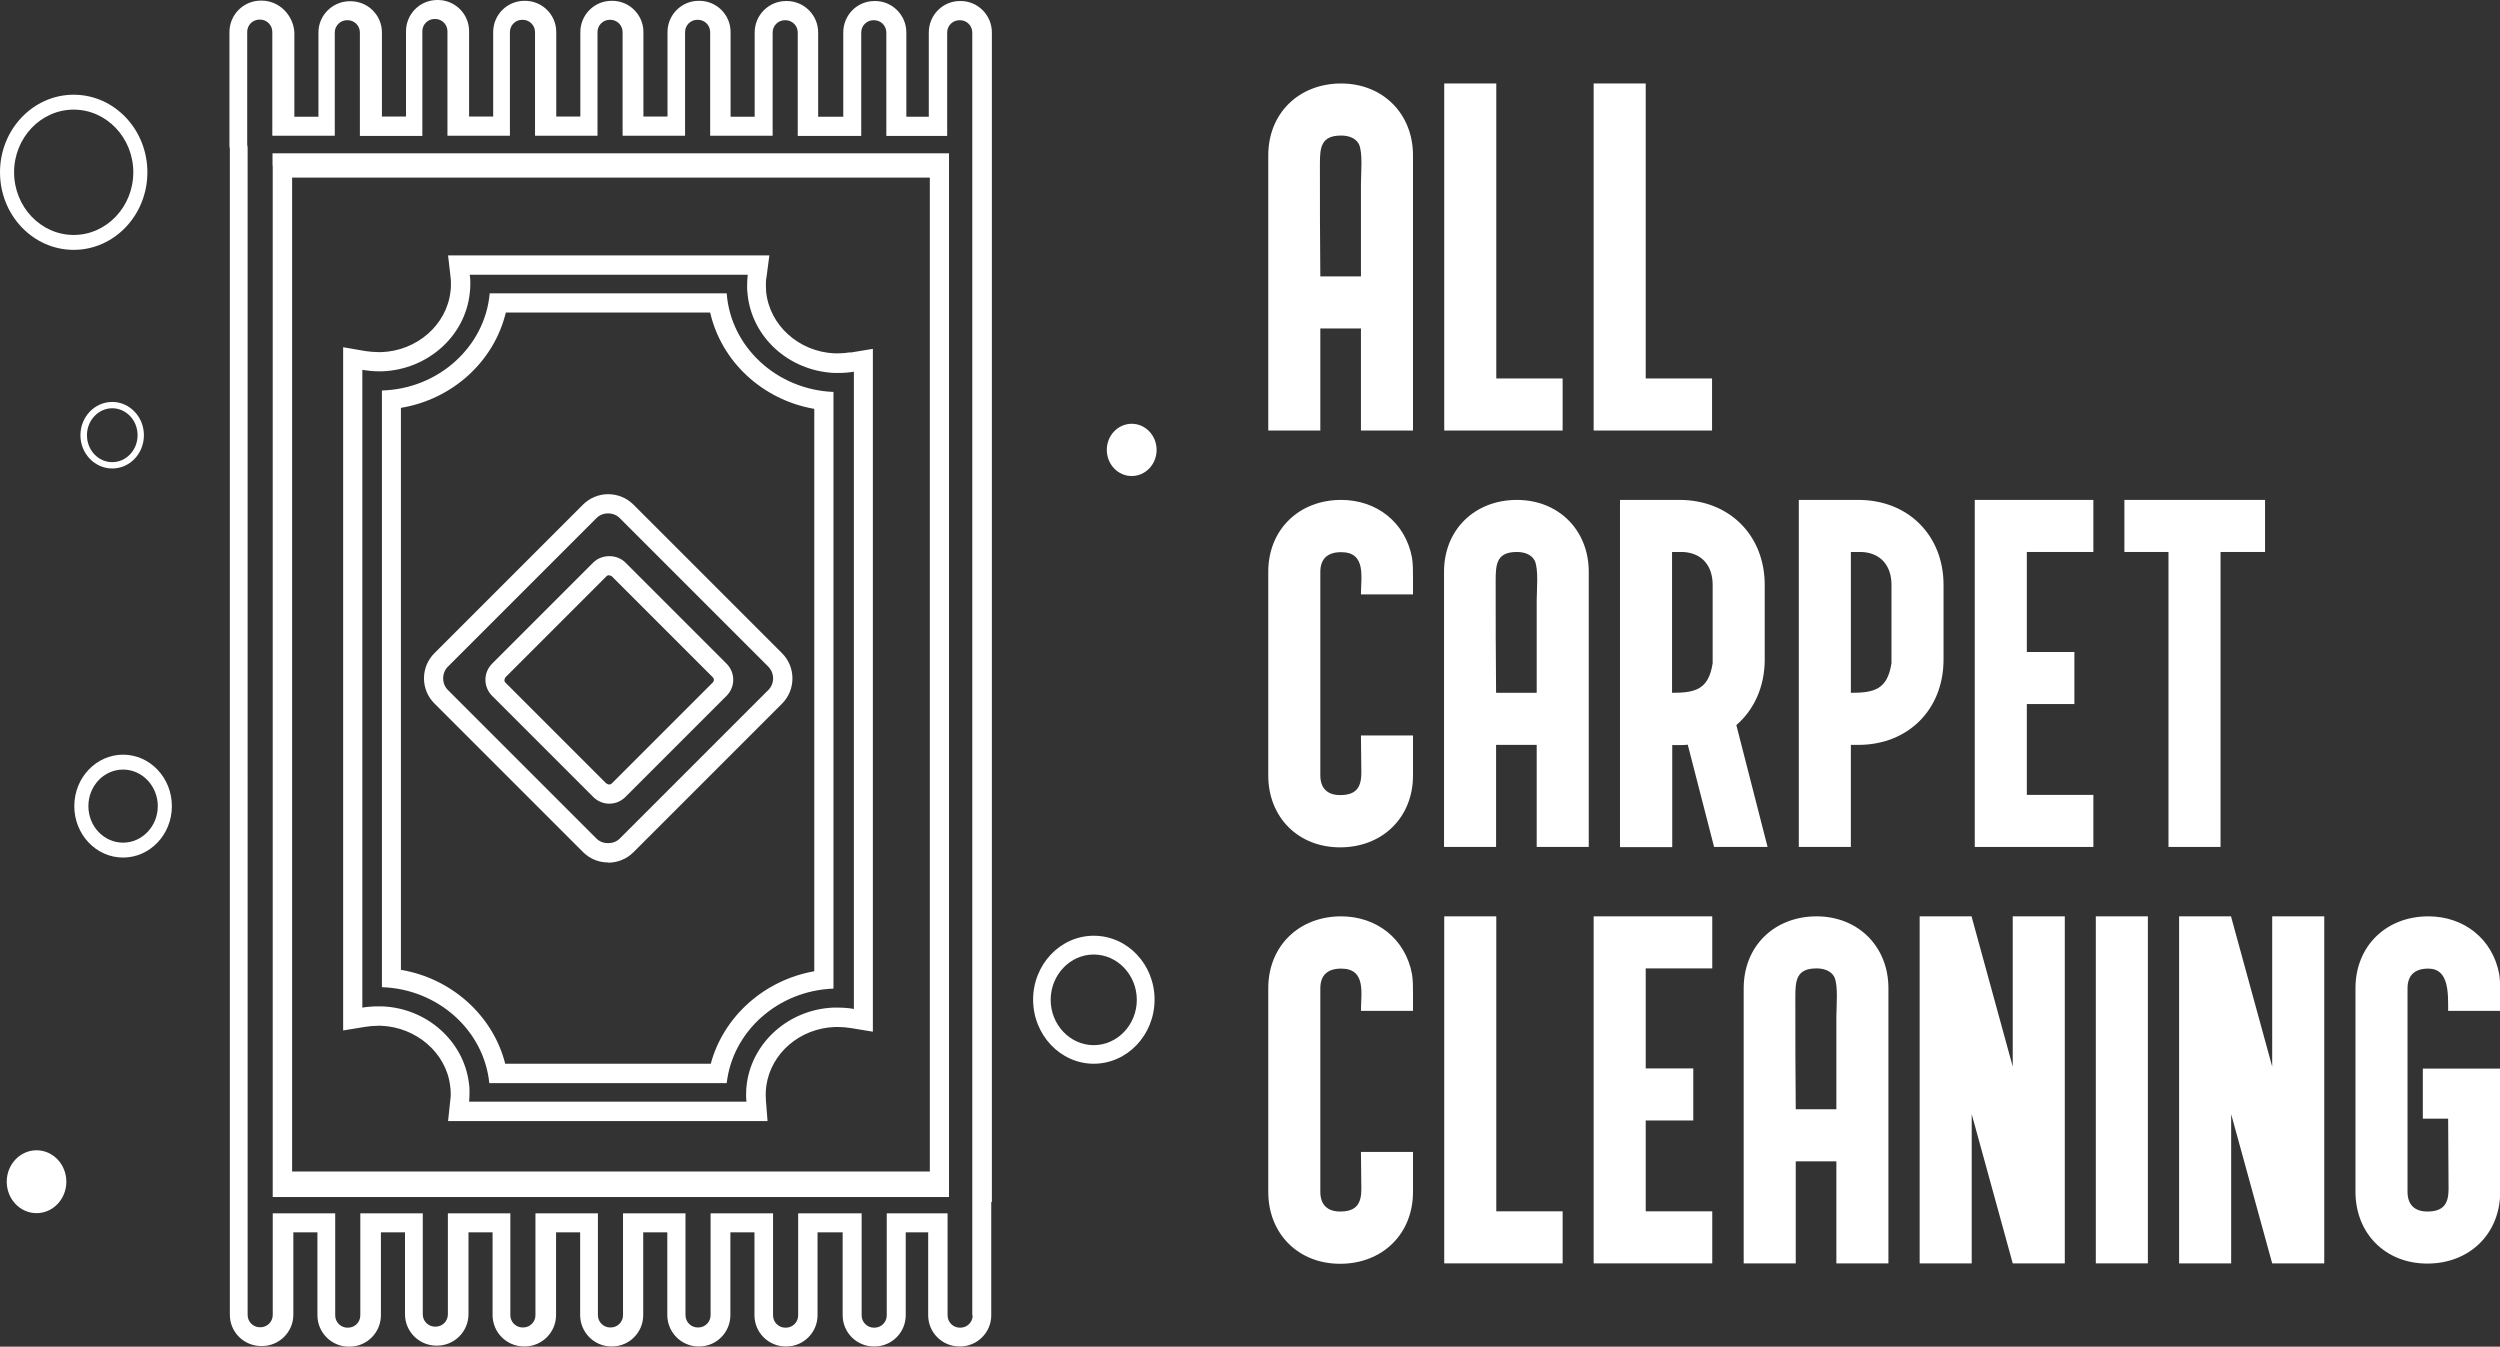
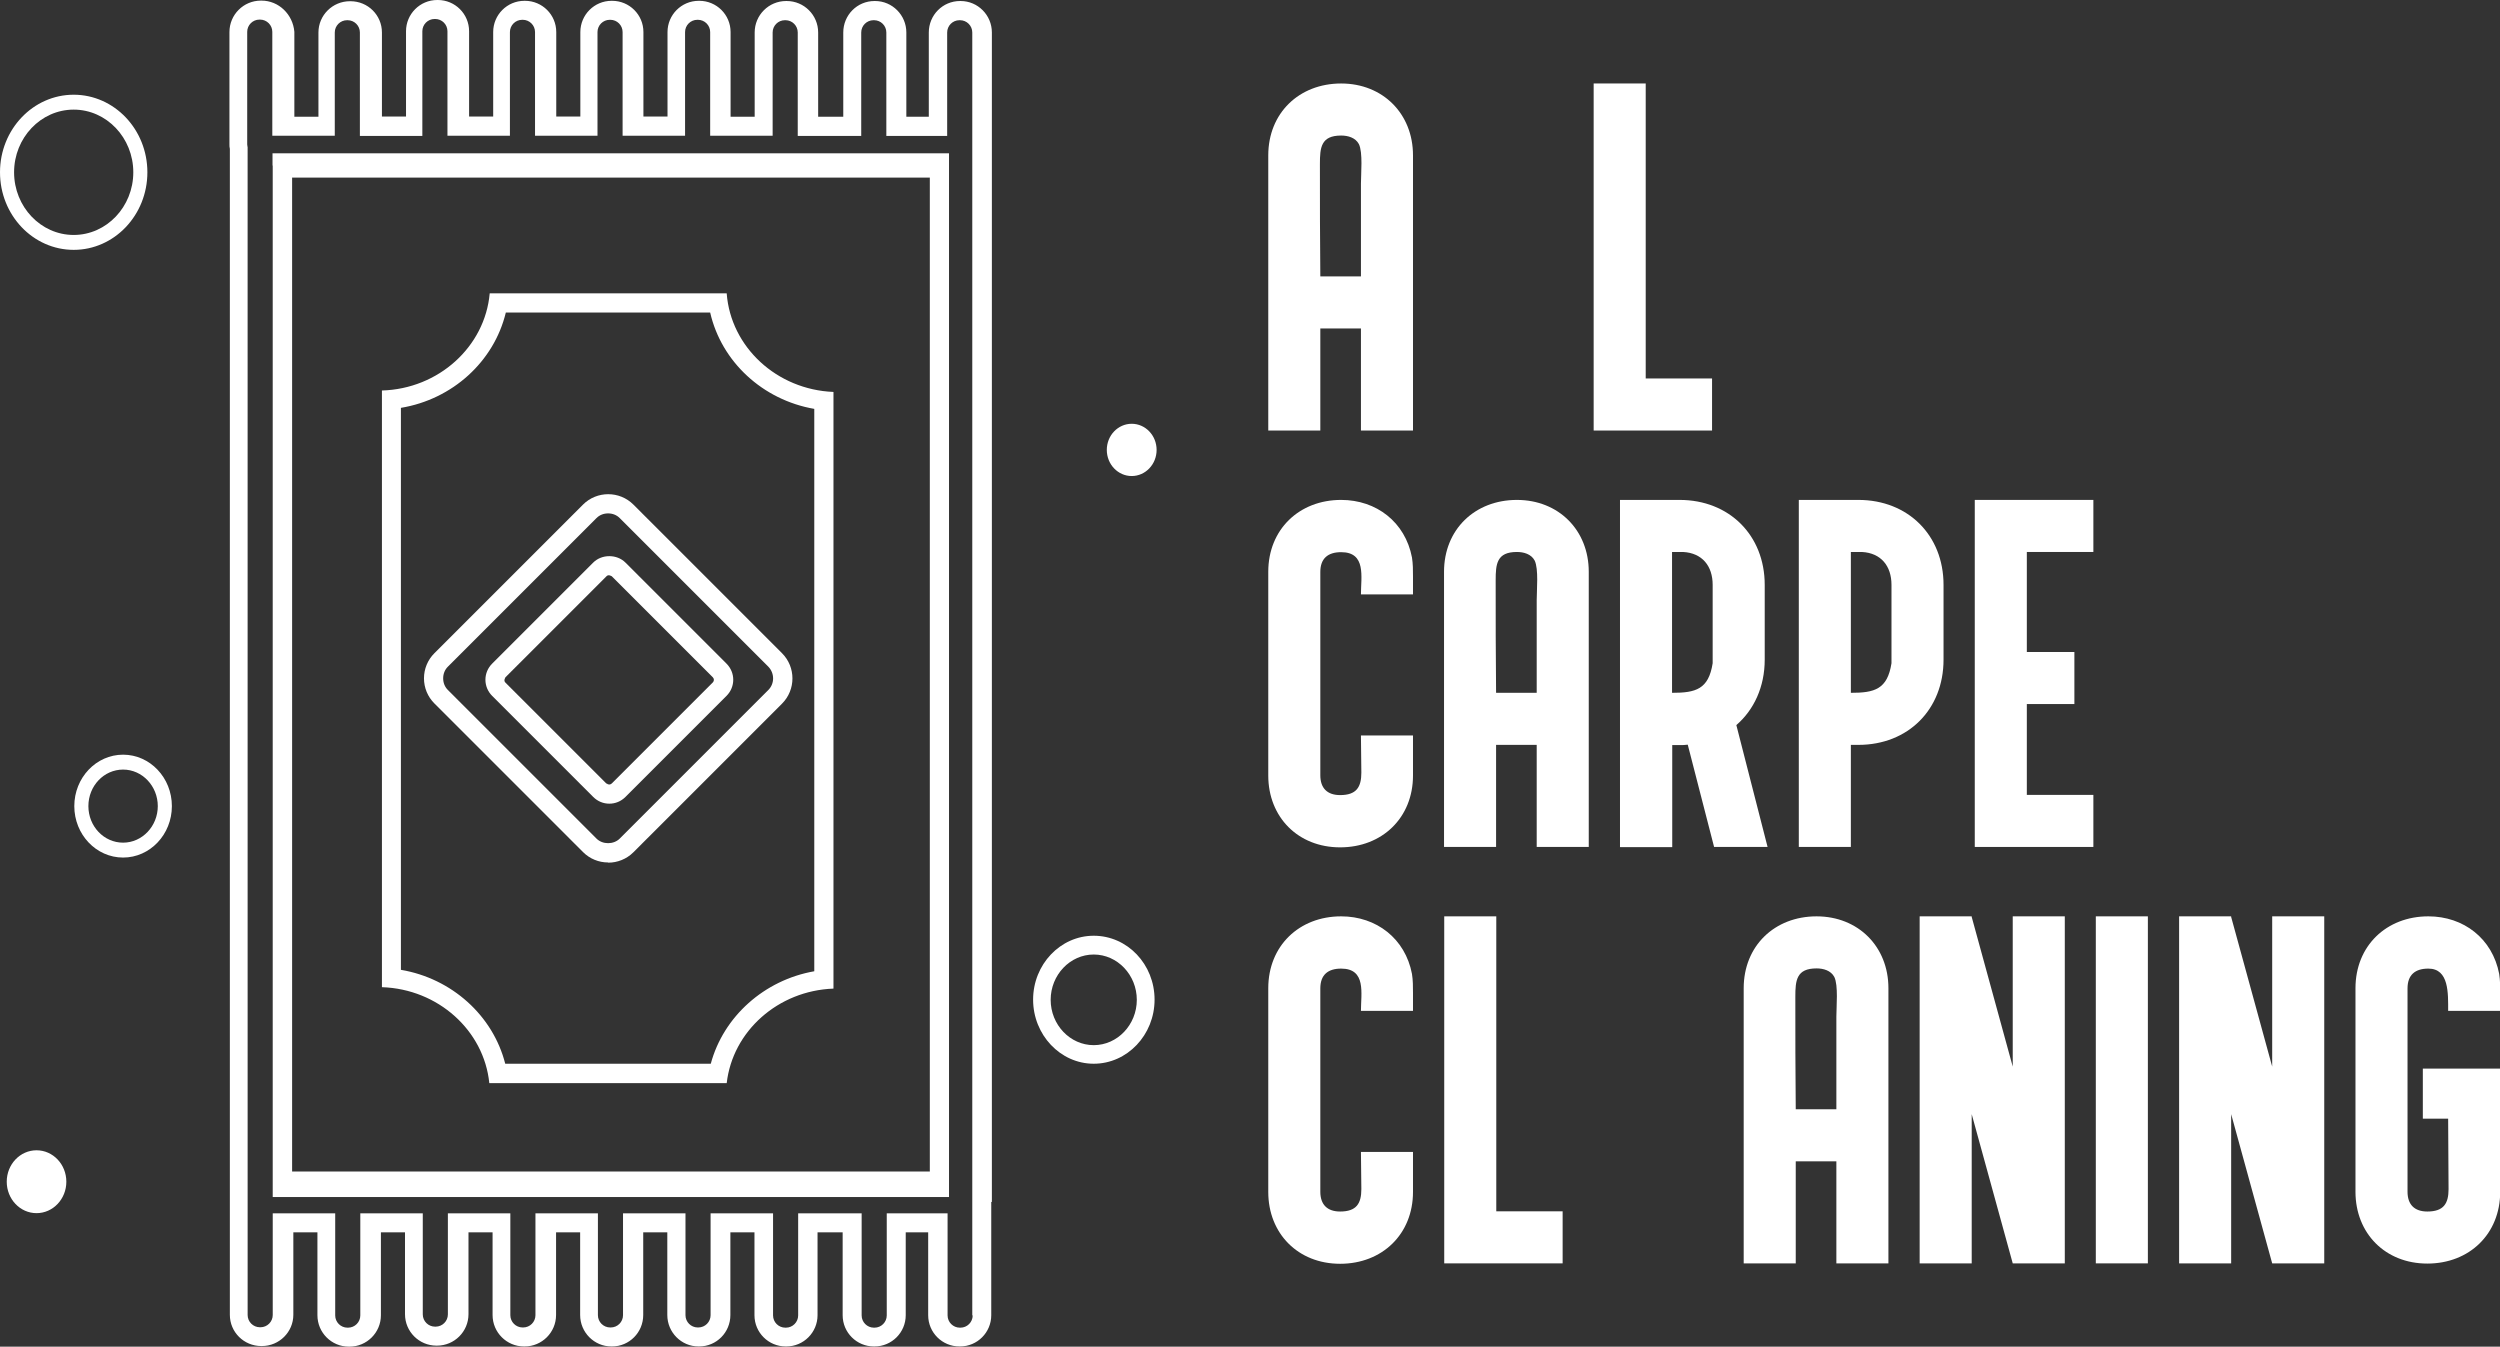
<svg xmlns="http://www.w3.org/2000/svg" id="Laag_1" viewBox="0 0 122.47 65.97">
  <rect x="0" y="0" width="122.47" height="65.97" fill="#333333" stroke="none" />
  <defs>
    <style>.cls-1{fill:#fff;stroke-width:0px;}</style>
  </defs>
  <path class="cls-1" d="m65.7,4.09c2.04,0,3.52,1.48,3.52,3.52v13.48h-2.55v-5h-1.99v5h-2.55V7.61c0-2.07,1.51-3.52,3.57-3.52Zm.97,9.45v-4.54c0-.49.1-1.53-.1-1.94-.17-.32-.54-.42-.87-.42-.99,0-1.04.59-1.04,1.39,0,1.84,0,3.67.02,5.51h1.99Z" />
-   <path class="cls-1" d="m70.75,4.09h2.55v14.45h3.25v2.55h-5.8V4.09Z" />
  <path class="cls-1" d="m78.07,4.09h2.55v14.45h3.25v2.55h-5.8V4.09Z" />
  <path class="cls-1" d="m62.13,37.97v-9.96c0-2.07,1.51-3.52,3.57-3.52,1.73,0,3.14,1.09,3.47,2.82.05.31.05.63.05.94v.87h-2.55c0-.85.27-2.07-.97-2.07-.65,0-1.02.31-1.02.97v9.96c0,.63.34.97.97.97.8,0,1.04-.39,1.04-1.1,0-.61-.02-1.22-.02-1.82h2.55v1.96c0,2.07-1.51,3.52-3.57,3.52s-3.52-1.48-3.52-3.52Z" />
  <path class="cls-1" d="m74.31,24.49c2.04,0,3.52,1.48,3.52,3.52v13.48h-2.55v-5h-1.99v5h-2.55v-13.48c0-2.07,1.51-3.52,3.57-3.52Zm.97,9.45v-4.54c0-.49.1-1.53-.1-1.94-.17-.32-.54-.42-.87-.42-.99,0-1.04.59-1.04,1.39,0,1.84,0,3.67.02,5.51h1.99Z" />
  <path class="cls-1" d="m79.36,41.49v-17h2.92c2.43,0,4.17,1.73,4.17,4.16v3.67c0,1.33-.53,2.46-1.39,3.2l1.53,5.97h-2.62l-1.29-5.01c-.14.02-.25.02-.39.02h-.37v5h-2.55Zm2.55-14.45v6.9c1.16,0,1.79-.17,1.99-1.45v-3.84c0-.92-.51-1.56-1.45-1.61h-.54Z" />
  <path class="cls-1" d="m88.12,41.49v-17h2.92c2.43,0,4.17,1.73,4.17,4.16v3.67c0,2.43-1.73,4.17-4.17,4.17h-.37v5h-2.55Zm2.55-14.45v6.9c1.16,0,1.79-.17,1.99-1.45v-3.84c0-.92-.51-1.56-1.45-1.61h-.54Z" />
-   <path class="cls-1" d="m104.08,24.49h6.88v2.55h-2.18v14.45h-2.55v-14.45h-2.16v-2.55Z" />
  <path class="cls-1" d="m96.74,24.49h5.81v2.55h-3.26v4.9h2.33v2.55h-2.33v4.45h3.26v2.55h-5.81v-17Z" />
  <path class="cls-1" d="m62.13,58.37v-9.96c0-2.07,1.51-3.52,3.57-3.52,1.73,0,3.14,1.09,3.47,2.82.05.31.05.63.05.94v.87h-2.55c0-.85.27-2.07-.97-2.07-.65,0-1.02.31-1.02.97v9.96c0,.63.34.97.97.97.8,0,1.04-.39,1.04-1.1,0-.61-.02-1.22-.02-1.82h2.55v1.96c0,2.07-1.51,3.52-3.57,3.52s-3.52-1.48-3.52-3.52Z" />
  <path class="cls-1" d="m70.75,44.89h2.55v14.45h3.25v2.55h-5.8v-17Z" />
-   <path class="cls-1" d="m78.07,44.89h5.81v2.55h-3.26v4.9h2.33v2.55h-2.33v4.45h3.26v2.55h-5.81v-17Z" />
  <path class="cls-1" d="m88.99,44.89c2.04,0,3.52,1.48,3.52,3.52v13.48h-2.55v-5h-1.99v5h-2.55v-13.48c0-2.07,1.51-3.52,3.57-3.52Zm.97,9.45v-4.54c0-.49.1-1.53-.1-1.94-.17-.32-.54-.42-.87-.42-.99,0-1.04.59-1.04,1.39,0,1.84,0,3.67.02,5.51h1.99Z" />
  <path class="cls-1" d="m94.04,44.89h2.55v.03l2.01,7.33v-7.36h2.55v17h-2.55l-2.01-7.31v7.31h-2.55v-17Z" />
  <path class="cls-1" d="m105.22,44.89v17h-2.55v-17h2.55Z" />
  <path class="cls-1" d="m106.75,44.89h2.55v.03l2.01,7.33v-7.36h2.55v17h-2.55l-2.01-7.31v7.31h-2.55v-17Z" />
  <path class="cls-1" d="m115.39,58.37v-9.96c0-2.07,1.51-3.52,3.57-3.52,1.73,0,3.14,1.09,3.47,2.82.05.31.05.63.05.94v.87h-2.55c0-.85.05-2.07-.97-2.07-.65,0-1.02.31-1.02.97v9.96c0,.63.34.97.97.97.8,0,1.04-.39,1.04-1.1,0-.34-.02-3.11-.02-3.45h-1.24v-2.45h3.79v6.03c0,2.07-1.51,3.52-3.57,3.52s-3.52-1.48-3.52-3.52Z" />
  <path class="cls-1" d="m29.79,42.25c-.45,0-.89-.17-1.23-.51l-7.28-7.28c-.33-.33-.51-.77-.51-1.23s.18-.9.51-1.23l7.28-7.28c.68-.68,1.79-.68,2.47,0l7.28,7.28c.68.68.68,1.79,0,2.47l-7.28,7.28c-.34.34-.79.51-1.23.51Zm0-17.1c-.22,0-.42.08-.57.23l-7.28,7.28c-.15.15-.23.35-.23.57s.08.42.23.57l7.28,7.28c.3.3.84.3,1.14,0l7.28-7.28c.31-.31.31-.82,0-1.14l-7.28-7.28c-.15-.15-.35-.23-.57-.23Z" />
  <path class="cls-1" d="m29.85,39.37c-.29,0-.57-.11-.79-.33h0s-4.95-4.95-4.95-4.95c-.21-.21-.33-.49-.33-.79s.12-.58.33-.79l4.95-4.95c.42-.42,1.16-.42,1.58,0l4.95,4.95c.44.44.44,1.14,0,1.58l-4.95,4.95c-.22.22-.5.33-.79.33Zm-.13-.99c.07.07.18.07.25,0l4.95-4.95c.07-.07.07-.18,0-.25l-4.95-4.95s-.1-.05-.13-.05-.08,0-.13.05l-4.95,4.95s-.05.1-.05.13,0,.08.05.13l4.95,4.95Z" />
  <g id="rug">
    <path class="cls-1" d="m46.49,58.04V7.76h0v-.25H13.35v.6h.01v50.53h33.13v-.6h0Zm-.94-.65H14.31V8.7h31.24v48.69Z" />
    <path class="cls-1" d="m48.59,58.88V5.71h0V1.59c0-.85-.69-1.54-1.53-1.54h-.03c-.85,0-1.53.69-1.53,1.54v4.13h-1.1V1.59c0-.85-.69-1.54-1.53-1.54h-.03c-.85,0-1.53.69-1.53,1.54v4.13h-1.23V1.59c0-.85-.69-1.54-1.54-1.54h-.03c-.85,0-1.54.69-1.54,1.54v4.13h-1.18V1.57c0-.85-.69-1.53-1.53-1.53h-.03c-.85,0-1.53.69-1.53,1.53v4.14h-1.18V1.57c0-.85-.69-1.53-1.53-1.53h-.03c-.85,0-1.53.69-1.53,1.53v4.14h-1.18V1.57c0-.85-.69-1.53-1.53-1.53h-.03c-.85,0-1.53.69-1.53,1.53v4.14h-1.18V1.53c0-.85-.69-1.53-1.53-1.53h-.03c-.85,0-1.53.69-1.53,1.53v4.18h-1.18V1.59c0-.85-.69-1.53-1.54-1.53h-.03c-.85,0-1.54.69-1.54,1.53v4.13h-1.18V1.56C14.35.71,13.66.03,12.81.03h-.03c-.85,0-1.54.69-1.54,1.54v5.5c0,.08,0,.15.02.22v51.51s0,.07,0,.1v5.51c0,.85.69,1.53,1.54,1.53h.03c.85,0,1.54-.69,1.54-1.53v-4.04h1.18v4.06c0,.85.69,1.54,1.54,1.54h.03c.85,0,1.54-.69,1.54-1.54v-4.06h1.18v4.01c0,.85.69,1.54,1.54,1.54h.03c.85,0,1.54-.69,1.54-1.54v-4.01h1.18v4.05c0,.85.69,1.54,1.54,1.54h.03c.85,0,1.54-.69,1.54-1.54v-4.05h1.18v4.05c0,.85.69,1.54,1.53,1.54h.03c.85,0,1.53-.69,1.53-1.54v-4.05h1.18v4.05c0,.85.69,1.54,1.53,1.54h.03c.85,0,1.53-.69,1.53-1.54v-4.05h1.18v4.06c0,.85.69,1.53,1.53,1.53h.03c.85,0,1.53-.69,1.53-1.53v-4.06h1.23v4.06c0,.85.69,1.53,1.53,1.53h.03c.85,0,1.53-.69,1.53-1.53v-4.06h1.1v4.06c0,.85.69,1.53,1.53,1.53h.03c.85,0,1.53-.69,1.53-1.53v-5.5s0-.03,0-.05Zm-.94,5.56c0,.33-.27.6-.6.6h-.03c-.33,0-.6-.27-.6-.6v-5h-2.98v5c0,.33-.27.6-.6.6h-.03c-.33,0-.6-.27-.6-.6v-5h-3.11v5c0,.33-.27.6-.6.6h-.03c-.33,0-.6-.27-.6-.6v-5h-3.06v4.99c0,.33-.27.6-.6.6h-.03c-.33,0-.6-.27-.6-.6v-4.99h-3.06v4.99c0,.33-.27.6-.6.6h-.03c-.33,0-.6-.27-.6-.6v-4.99h-3.06v4.99c0,.33-.27.6-.6.6h-.03c-.33,0-.6-.27-.6-.6v-4.99h-3.06v4.95c0,.33-.27.6-.6.6h-.03c-.33,0-.6-.27-.6-.6v-4.95h-3.06v5c0,.33-.27.6-.6.6h-.03c-.33,0-.6-.27-.6-.6v-5h-3.06v4.98c0,.33-.27.6-.6.6h-.03c-.33,0-.6-.27-.6-.6v-5.51s0-.05,0-.08V7.21s-.02-.09-.02-.14V1.56c0-.33.27-.6.6-.6h.03c.33,0,.6.27.6.6v5.09h3.06V1.59c0-.33.27-.6.6-.6h.03c.33,0,.6.27.6.6v5.07h3.06V1.53c0-.33.27-.6.6-.6h.03c.33,0,.6.27.6.6v5.12h3.06V1.57c0-.33.27-.6.6-.6h.03c.33,0,.6.27.6.6v5.08h3.06V1.57c0-.33.27-.6.6-.6h.03c.33,0,.6.27.6.6v5.08h3.06V1.57c0-.33.27-.6.6-.6h.03c.33,0,.6.27.6.6v5.08h3.06V1.59c0-.33.27-.6.6-.6h.03c.33,0,.6.27.6.6v5.07h3.11V1.59c0-.33.27-.6.6-.6h.03c.33,0,.6.27.6.6v5.07h2.98V1.59c0-.33.27-.6.6-.6h.03c.33,0,.6.27.6.6v5.07h0v52.25s0,.02,0,.03v5.5Z" />
-     <path class="cls-1" d="m41.65,17.26c-.19.03-.39.05-.59.05-.06,0-.12,0-.18,0-1.75-.08-3.19-1.38-3.35-3.03,0-.1-.01-.2-.01-.3,0-.14,0-.28.03-.41l.14-1.06h-15.74l.12,1.05c.02.12.02.24.02.36s0,.23-.02.35c-.18,1.64-1.64,2.92-3.39,2.98-.05,0-.09,0-.13,0-.21,0-.43-.02-.64-.05l-1.1-.19v33.47l1.1-.18c.2-.03.41-.05.62-.05.05,0,.09,0,.14,0,1.73.07,3.18,1.33,3.38,2.93.02.13.03.26.03.39,0,.11,0,.21-.02.31l-.11,1.04h15.65l-.08-1.02c0-.09-.01-.18-.01-.27,0-.15.01-.3.03-.44.23-1.6,1.64-2.81,3.35-2.88.06,0,.11,0,.17,0,.2,0,.41.02.61.05l1.09.18V17.09l-1.09.18Zm.15,32.16c-.24-.04-.5-.06-.76-.06-.07,0-.14,0-.21,0-2.17.09-3.95,1.67-4.24,3.69-.03.19-.04.38-.04.58,0,.12,0,.23.02.34h-13.59c.01-.13.02-.27.02-.41,0-.17,0-.34-.03-.51-.26-2.05-2.06-3.67-4.26-3.75-.06,0-.13,0-.18,0-.27,0-.53.02-.78.06v-31.24c.26.04.52.07.8.07.06,0,.11,0,.17,0,2.23-.08,4.06-1.72,4.29-3.81.02-.15.03-.3.03-.45s0-.31-.03-.47h13.62c-.02.18-.03.35-.03.54,0,.13,0,.26.02.39.2,2.11,2,3.77,4.24,3.88.08,0,.15,0,.23,0,.25,0,.5-.02.74-.06v31.23Z" />
    <path class="cls-1" d="m35.6,14.37h-11.61c-.23,2.61-2.5,4.68-5.28,4.76v29.23c2.75.09,5,2.12,5.26,4.7h11.63c.29-2.54,2.51-4.53,5.23-4.63v-29.23c-2.78-.11-5.03-2.2-5.23-4.82Zm4.29,33.21c-2.45.43-4.45,2.22-5.07,4.53h-10.07c-.6-2.36-2.62-4.18-5.11-4.6v-27.53c2.53-.42,4.56-2.27,5.14-4.67h10.01c.55,2.41,2.57,4.28,5.1,4.72v27.55Z" />
  </g>
  <path class="cls-1" d="m3.61,4.64c-1.99,0-3.61,1.7-3.61,3.8s1.62,3.8,3.61,3.8,3.61-1.7,3.61-3.8-1.62-3.8-3.61-3.8Zm0,6.87c-1.61,0-2.92-1.38-2.92-3.07s1.31-3.07,2.92-3.07,2.92,1.38,2.92,3.07-1.31,3.07-2.92,3.07Z" />
  <path class="cls-1" d="m6.03,36.97c-1.32,0-2.39,1.13-2.39,2.52s1.07,2.52,2.39,2.52,2.39-1.13,2.39-2.52-1.07-2.52-2.39-2.52Zm0,4.31c-.94,0-1.7-.8-1.7-1.79s.76-1.79,1.7-1.79,1.7.81,1.7,1.79-.76,1.79-1.7,1.79Z" />
  <path class="cls-1" d="m53.58,45.84c-1.64,0-2.97,1.41-2.97,3.13s1.33,3.14,2.97,3.14,2.98-1.41,2.98-3.14-1.33-3.13-2.98-3.13Zm0,5.36c-1.16,0-2.11-1-2.11-2.22s.95-2.22,2.11-2.22,2.11,1,2.11,2.22-.95,2.22-2.11,2.22Z" />
-   <path class="cls-1" d="m5.5,19.69c-.86,0-1.56.73-1.56,1.63s.7,1.63,1.56,1.63,1.55-.73,1.55-1.63-.7-1.63-1.55-1.63Zm0,2.95c-.69,0-1.24-.59-1.24-1.32s.56-1.32,1.24-1.32,1.24.59,1.24,1.32-.56,1.32-1.24,1.32Z" />
  <ellipse class="cls-1" cx="55.44" cy="22.04" rx="1.22" ry="1.28" />
  <ellipse class="cls-1" cx="1.79" cy="57.89" rx="1.46" ry="1.54" />
</svg>